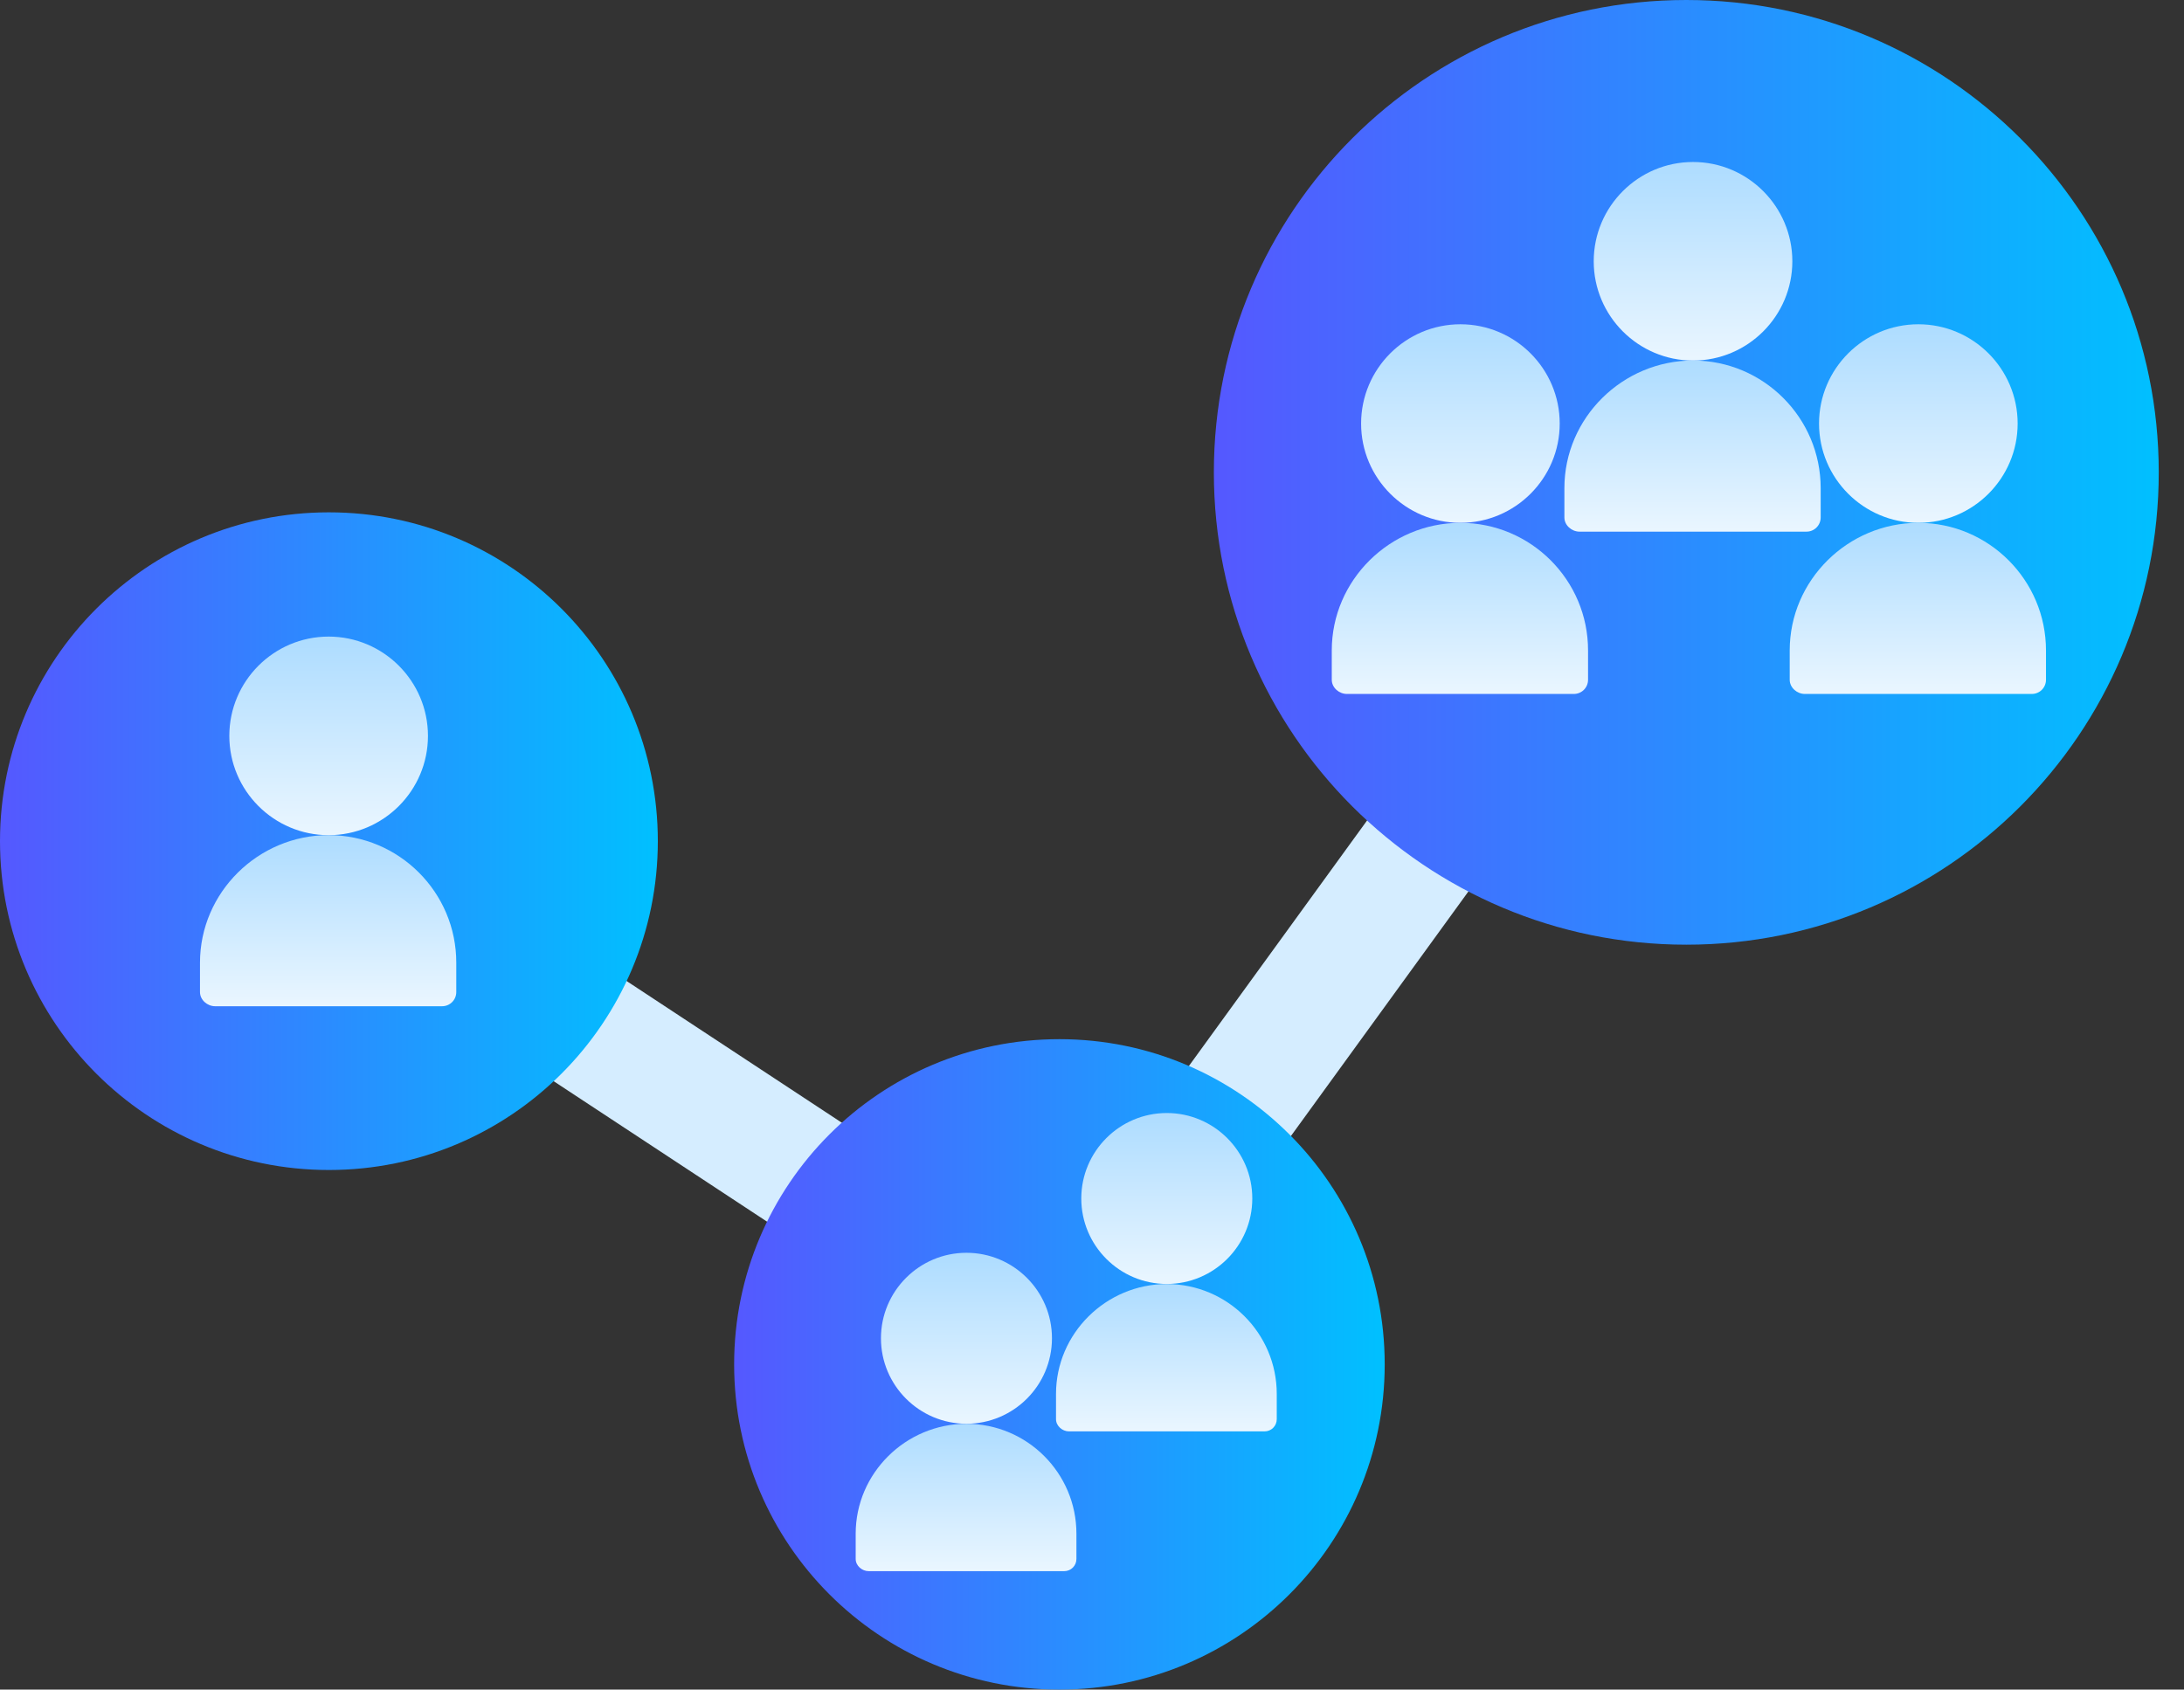
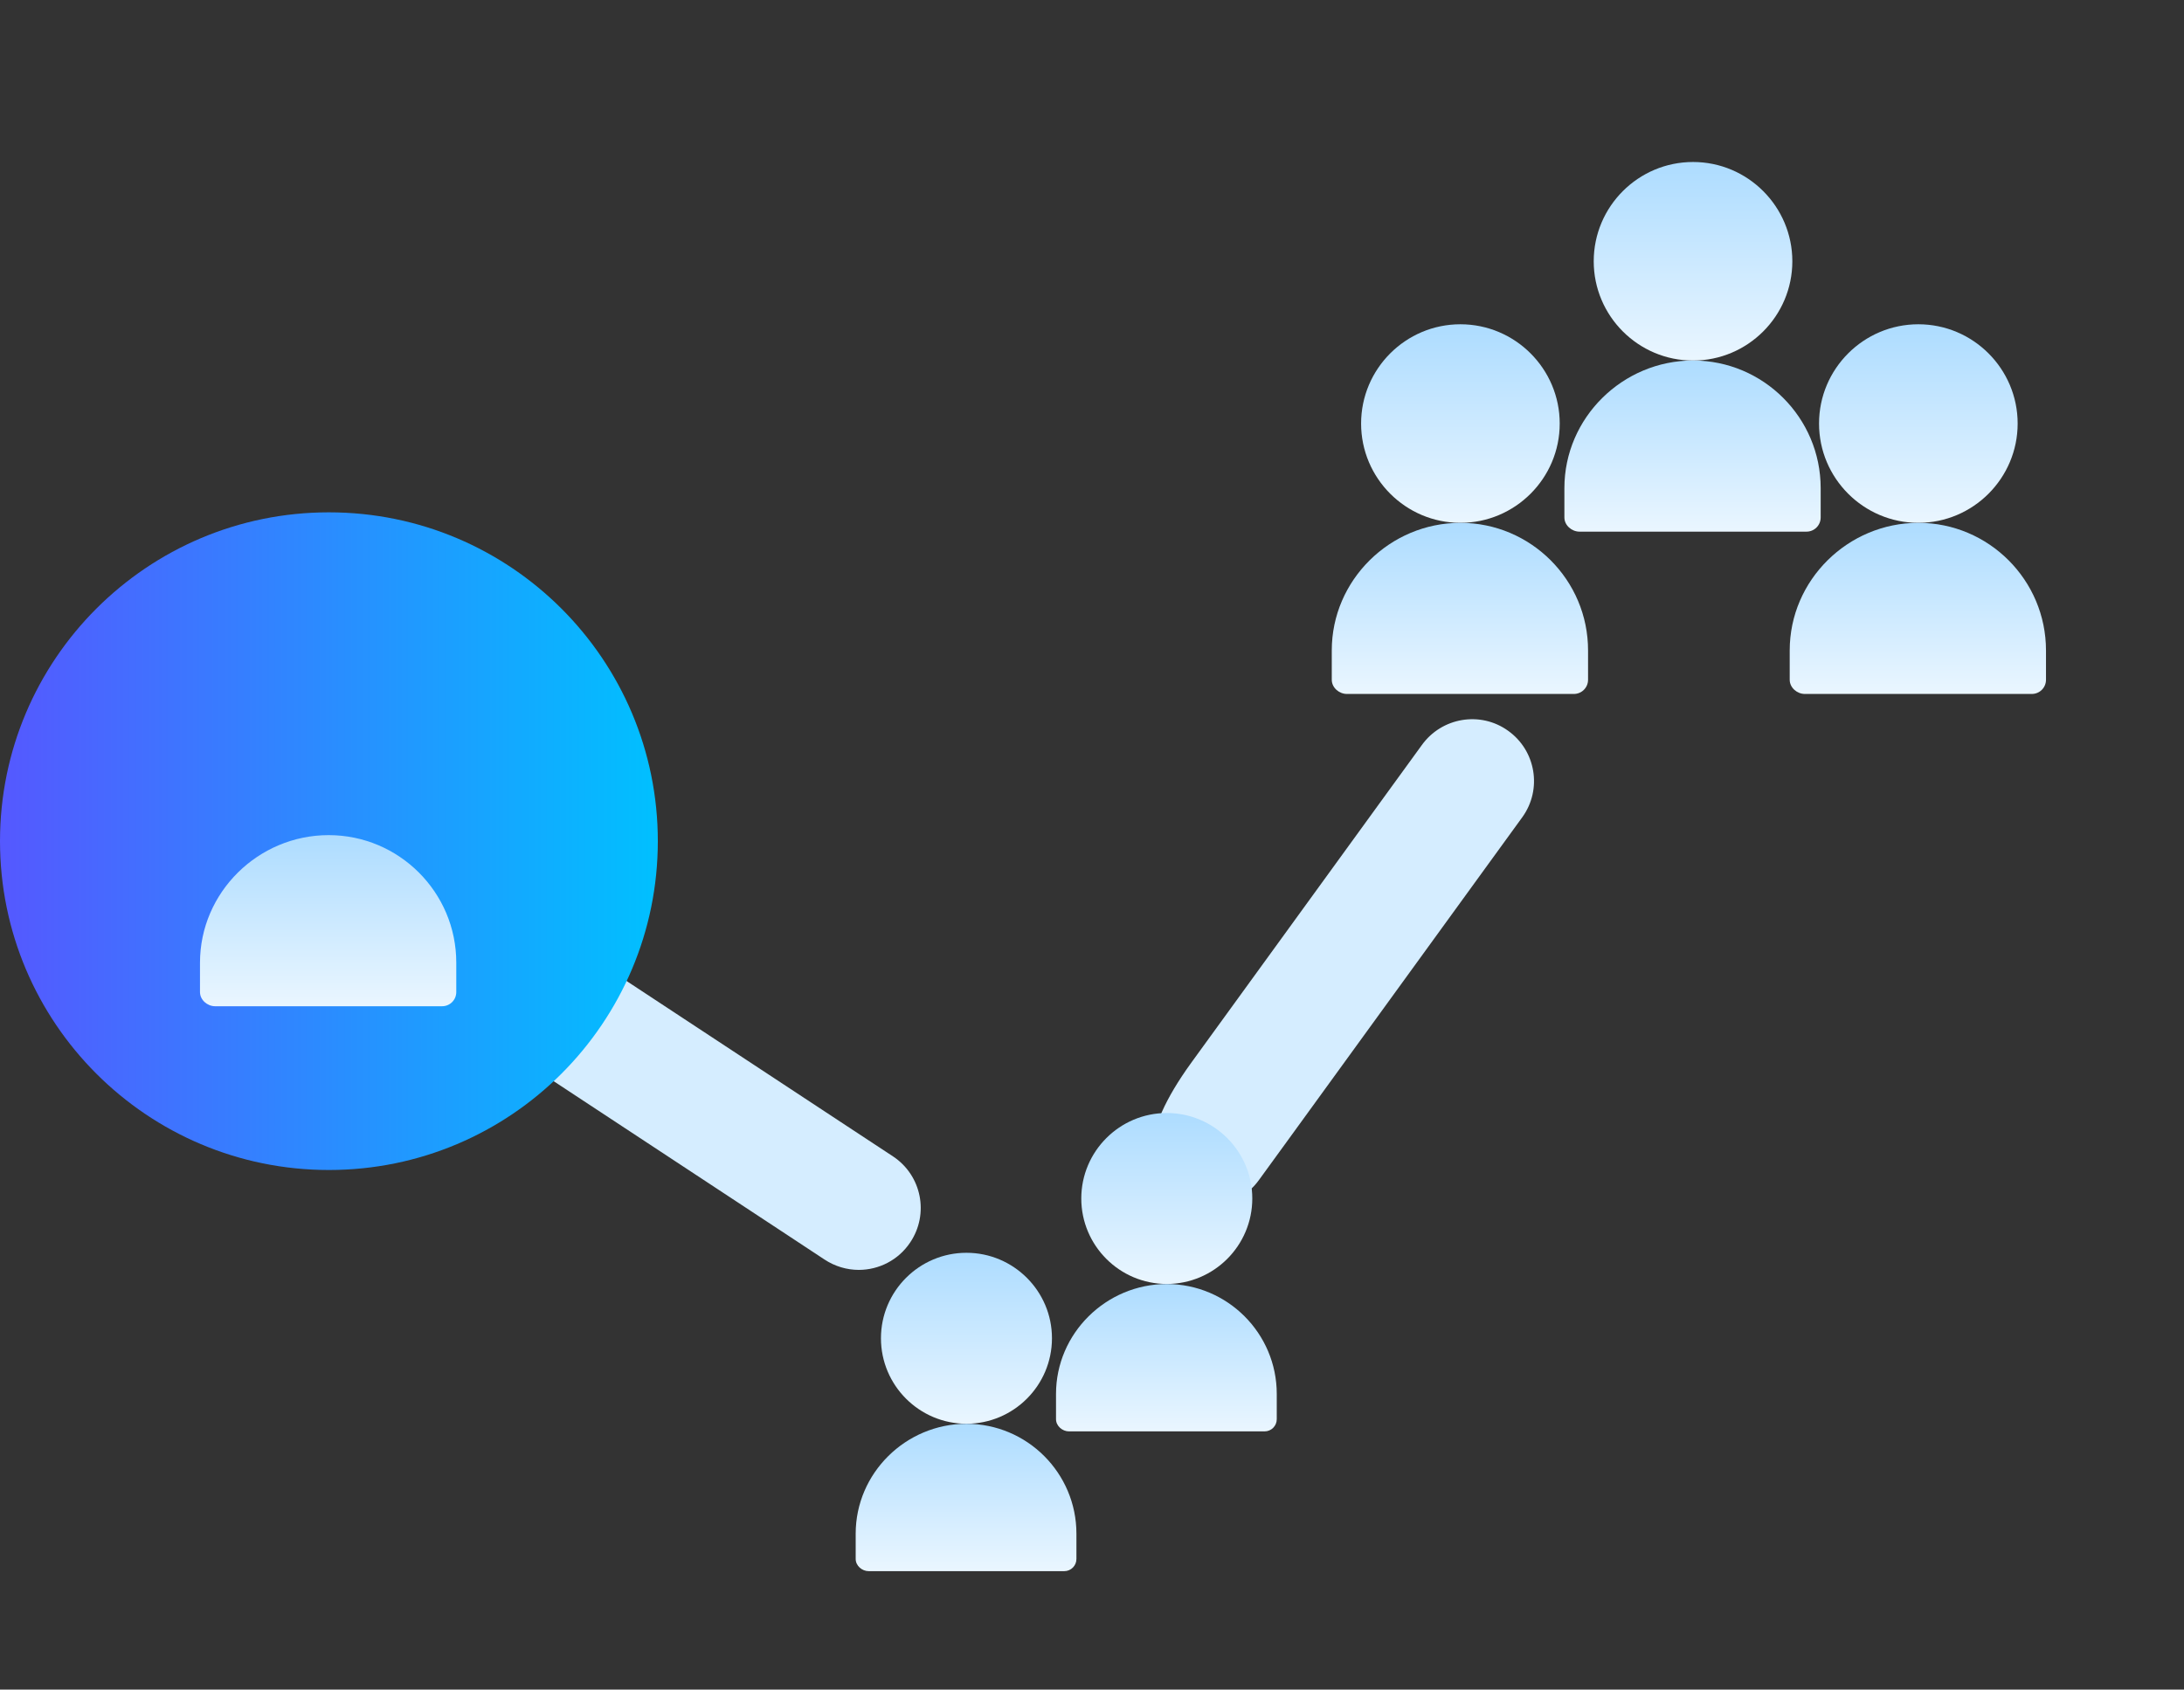
<svg xmlns="http://www.w3.org/2000/svg" width="84" height="65" viewBox="0 0 84 65" fill="none">
  <rect x="0" y="0" width="84" height="65" fill="#333333" stroke="none" />
  <g clip-path="url(#clip0)">
    <path d="M34.353 44.492L32.569 43.318L23.256 37.185L21.472 36.011C20.376 35.278 18.897 35.577 18.171 36.671C17.441 37.767 17.737 39.242 18.831 39.972L20.615 41.147L29.928 47.279L31.71 48.454C32.117 48.722 32.576 48.854 33.029 48.854C33.799 48.854 34.554 48.481 35.011 47.793C35.743 46.697 35.447 45.222 34.353 44.492Z" fill="#D5EDFF" />
-     <path d="M58.004 28.113C56.94 27.347 55.452 27.597 54.684 28.666L53.395 30.441L45.813 40.891L44.556 42.622C43.79 43.69 44.039 45.178 45.108 45.942C45.527 46.242 46.01 46.386 46.49 46.386C47.235 46.386 47.963 46.039 48.428 45.387L49.679 43.665L57.261 33.215L58.556 31.431C59.322 30.363 59.073 28.875 58.004 28.113Z" fill="#D5EDFF" />
+     <path d="M58.004 28.113C56.94 27.347 55.452 27.597 54.684 28.666L53.395 30.441L45.813 40.891C43.79 43.69 44.039 45.178 45.108 45.942C45.527 46.242 46.01 46.386 46.49 46.386C47.235 46.386 47.963 46.039 48.428 45.387L49.679 43.665L57.261 33.215L58.556 31.431C59.322 30.363 59.073 28.875 58.004 28.113Z" fill="#D5EDFF" />
    <path d="M12.65 45.011C19.637 45.011 25.301 39.347 25.301 32.36C25.301 25.374 19.637 19.71 12.65 19.71C5.664 19.71 0 25.374 0 32.36C0 39.347 5.664 45.011 12.65 45.011Z" fill="url(#paint0_linear)" />
-     <path d="M40.747 65C47.657 65 53.258 59.399 53.258 52.489C53.258 45.58 47.657 39.978 40.747 39.978C33.838 39.978 28.236 45.58 28.236 52.489C28.236 59.399 33.838 65 40.747 65Z" fill="url(#paint1_linear)" />
-     <path d="M64.858 36.343C74.894 36.343 83.029 28.207 83.029 18.172C83.029 8.136 74.894 0 64.858 0C54.822 0 46.687 8.136 46.687 18.172C46.687 28.207 54.822 36.343 64.858 36.343Z" fill="url(#paint2_linear)" />
    <path d="M65.117 6.232C63.011 6.232 61.297 7.946 61.297 10.052C61.297 12.157 63.011 13.871 65.117 13.871C67.222 13.871 68.936 12.157 68.936 10.052C68.936 7.946 67.222 6.232 65.117 6.232Z" fill="url(#paint3_linear)" />
    <path d="M65.117 13.869C62.408 13.869 60.169 16.072 60.169 18.779V19.907C60.169 20.209 60.45 20.453 60.751 20.453H69.48C69.783 20.453 70.026 20.209 70.026 19.907V18.779C70.026 16.072 67.823 13.869 65.117 13.869Z" fill="url(#paint4_linear)" />
    <path d="M56.169 12.475C54.064 12.475 52.35 14.189 52.35 16.294C52.35 18.4 54.064 20.114 56.169 20.114C58.275 20.114 59.989 18.4 59.989 16.294C59.989 14.189 58.275 12.475 56.169 12.475Z" fill="url(#paint5_linear)" />
    <path d="M56.169 20.114C53.461 20.114 51.222 22.317 51.222 25.023V26.151C51.222 26.454 51.503 26.697 51.804 26.697H60.533C60.835 26.697 61.079 26.454 61.079 26.151V25.023C61.081 22.317 58.878 20.114 56.169 20.114Z" fill="url(#paint6_linear)" />
    <path d="M73.783 12.475C71.677 12.475 69.963 14.189 69.963 16.294C69.963 18.4 71.677 20.114 73.783 20.114C75.888 20.114 77.602 18.4 77.602 16.294C77.602 14.189 75.888 12.475 73.783 12.475Z" fill="url(#paint7_linear)" />
    <path d="M73.782 20.114C71.074 20.114 68.835 22.317 68.835 25.023V26.151C68.835 26.454 69.116 26.697 69.417 26.697H78.146C78.449 26.697 78.692 26.454 78.692 26.151V25.023C78.692 22.317 76.491 20.114 73.782 20.114Z" fill="url(#paint8_linear)" />
    <path d="M44.876 42.819C43.063 42.819 41.588 44.294 41.588 46.107C41.588 47.921 43.063 49.395 44.876 49.395C46.69 49.395 48.165 47.921 48.165 46.107C48.167 44.296 46.69 42.819 44.876 42.819Z" fill="url(#paint9_linear)" />
    <path d="M44.876 49.398C42.544 49.398 40.616 51.294 40.616 53.626V54.597C40.616 54.857 40.858 55.067 41.118 55.067H48.636C48.897 55.067 49.106 54.857 49.106 54.597V53.626C49.106 51.294 47.208 49.398 44.876 49.398Z" fill="url(#paint10_linear)" />
    <path d="M37.171 48.196C35.358 48.196 33.883 49.671 33.883 51.484C33.883 53.298 35.358 54.773 37.171 54.773C38.985 54.773 40.46 53.298 40.46 51.484C40.462 49.673 38.985 48.196 37.171 48.196Z" fill="url(#paint11_linear)" />
    <path d="M37.171 54.775C34.839 54.775 32.911 56.671 32.911 59.003V59.974C32.911 60.234 33.152 60.444 33.413 60.444H40.931C41.192 60.444 41.401 60.234 41.401 59.974V59.003C41.401 56.671 39.505 54.775 37.171 54.775Z" fill="url(#paint12_linear)" />
-     <path d="M12.64 24.49C10.534 24.49 8.82 26.204 8.82 28.31C8.82 30.416 10.534 32.13 12.64 32.13C14.746 32.13 16.46 30.416 16.46 28.31C16.46 26.204 14.746 24.49 12.64 24.49Z" fill="url(#paint13_linear)" />
    <path d="M12.64 32.128C9.931 32.128 7.692 34.331 7.692 37.037V38.165C7.692 38.468 7.974 38.711 8.274 38.711H17.003C17.306 38.711 17.549 38.468 17.549 38.165V37.037C17.552 34.331 15.349 32.128 12.64 32.128Z" fill="url(#paint14_linear)" />
  </g>
  <defs>
    <linearGradient id="paint0_linear" x1="0" y1="32.36" x2="25.301" y2="32.36" gradientUnits="userSpaceOnUse">
      <stop stop-color="#5558FF" />
      <stop offset="1" stop-color="#00C0FF" />
    </linearGradient>
    <linearGradient id="paint1_linear" x1="28.236" y1="52.489" x2="53.258" y2="52.489" gradientUnits="userSpaceOnUse">
      <stop stop-color="#5558FF" />
      <stop offset="1" stop-color="#00C0FF" />
    </linearGradient>
    <linearGradient id="paint2_linear" x1="46.687" y1="18.172" x2="83.031" y2="18.172" gradientUnits="userSpaceOnUse">
      <stop stop-color="#5558FF" />
      <stop offset="1" stop-color="#00C0FF" />
    </linearGradient>
    <linearGradient id="paint3_linear" x1="65.116" y1="13.87" x2="65.116" y2="6.232" gradientUnits="userSpaceOnUse">
      <stop stop-color="#EAF6FF" />
      <stop offset="1" stop-color="#ADDCFF" />
    </linearGradient>
    <linearGradient id="paint4_linear" x1="65.097" y1="20.454" x2="65.097" y2="13.87" gradientUnits="userSpaceOnUse">
      <stop stop-color="#EAF6FF" />
      <stop offset="1" stop-color="#ADDCFF" />
    </linearGradient>
    <linearGradient id="paint5_linear" x1="56.169" y1="20.114" x2="56.169" y2="12.475" gradientUnits="userSpaceOnUse">
      <stop stop-color="#EAF6FF" />
      <stop offset="1" stop-color="#ADDCFF" />
    </linearGradient>
    <linearGradient id="paint6_linear" x1="56.151" y1="26.698" x2="56.151" y2="20.114" gradientUnits="userSpaceOnUse">
      <stop stop-color="#EAF6FF" />
      <stop offset="1" stop-color="#ADDCFF" />
    </linearGradient>
    <linearGradient id="paint7_linear" x1="73.783" y1="20.114" x2="73.783" y2="12.475" gradientUnits="userSpaceOnUse">
      <stop stop-color="#EAF6FF" />
      <stop offset="1" stop-color="#ADDCFF" />
    </linearGradient>
    <linearGradient id="paint8_linear" x1="73.764" y1="26.698" x2="73.764" y2="20.114" gradientUnits="userSpaceOnUse">
      <stop stop-color="#EAF6FF" />
      <stop offset="1" stop-color="#ADDCFF" />
    </linearGradient>
    <linearGradient id="paint9_linear" x1="44.877" y1="49.398" x2="44.877" y2="42.819" gradientUnits="userSpaceOnUse">
      <stop stop-color="#EAF6FF" />
      <stop offset="1" stop-color="#ADDCFF" />
    </linearGradient>
    <linearGradient id="paint10_linear" x1="44.861" y1="55.068" x2="44.861" y2="49.398" gradientUnits="userSpaceOnUse">
      <stop stop-color="#EAF6FF" />
      <stop offset="1" stop-color="#ADDCFF" />
    </linearGradient>
    <linearGradient id="paint11_linear" x1="37.172" y1="54.775" x2="37.172" y2="48.196" gradientUnits="userSpaceOnUse">
      <stop stop-color="#EAF6FF" />
      <stop offset="1" stop-color="#ADDCFF" />
    </linearGradient>
    <linearGradient id="paint12_linear" x1="37.156" y1="60.445" x2="37.156" y2="54.775" gradientUnits="userSpaceOnUse">
      <stop stop-color="#EAF6FF" />
      <stop offset="1" stop-color="#ADDCFF" />
    </linearGradient>
    <linearGradient id="paint13_linear" x1="12.64" y1="32.128" x2="12.64" y2="24.49" gradientUnits="userSpaceOnUse">
      <stop stop-color="#EAF6FF" />
      <stop offset="1" stop-color="#ADDCFF" />
    </linearGradient>
    <linearGradient id="paint14_linear" x1="12.622" y1="38.712" x2="12.622" y2="32.128" gradientUnits="userSpaceOnUse">
      <stop stop-color="#EAF6FF" />
      <stop offset="1" stop-color="#ADDCFF" />
    </linearGradient>
    <clipPath id="clip0">
      <rect width="83.032" height="65" fill="white" />
    </clipPath>
  </defs>
</svg>